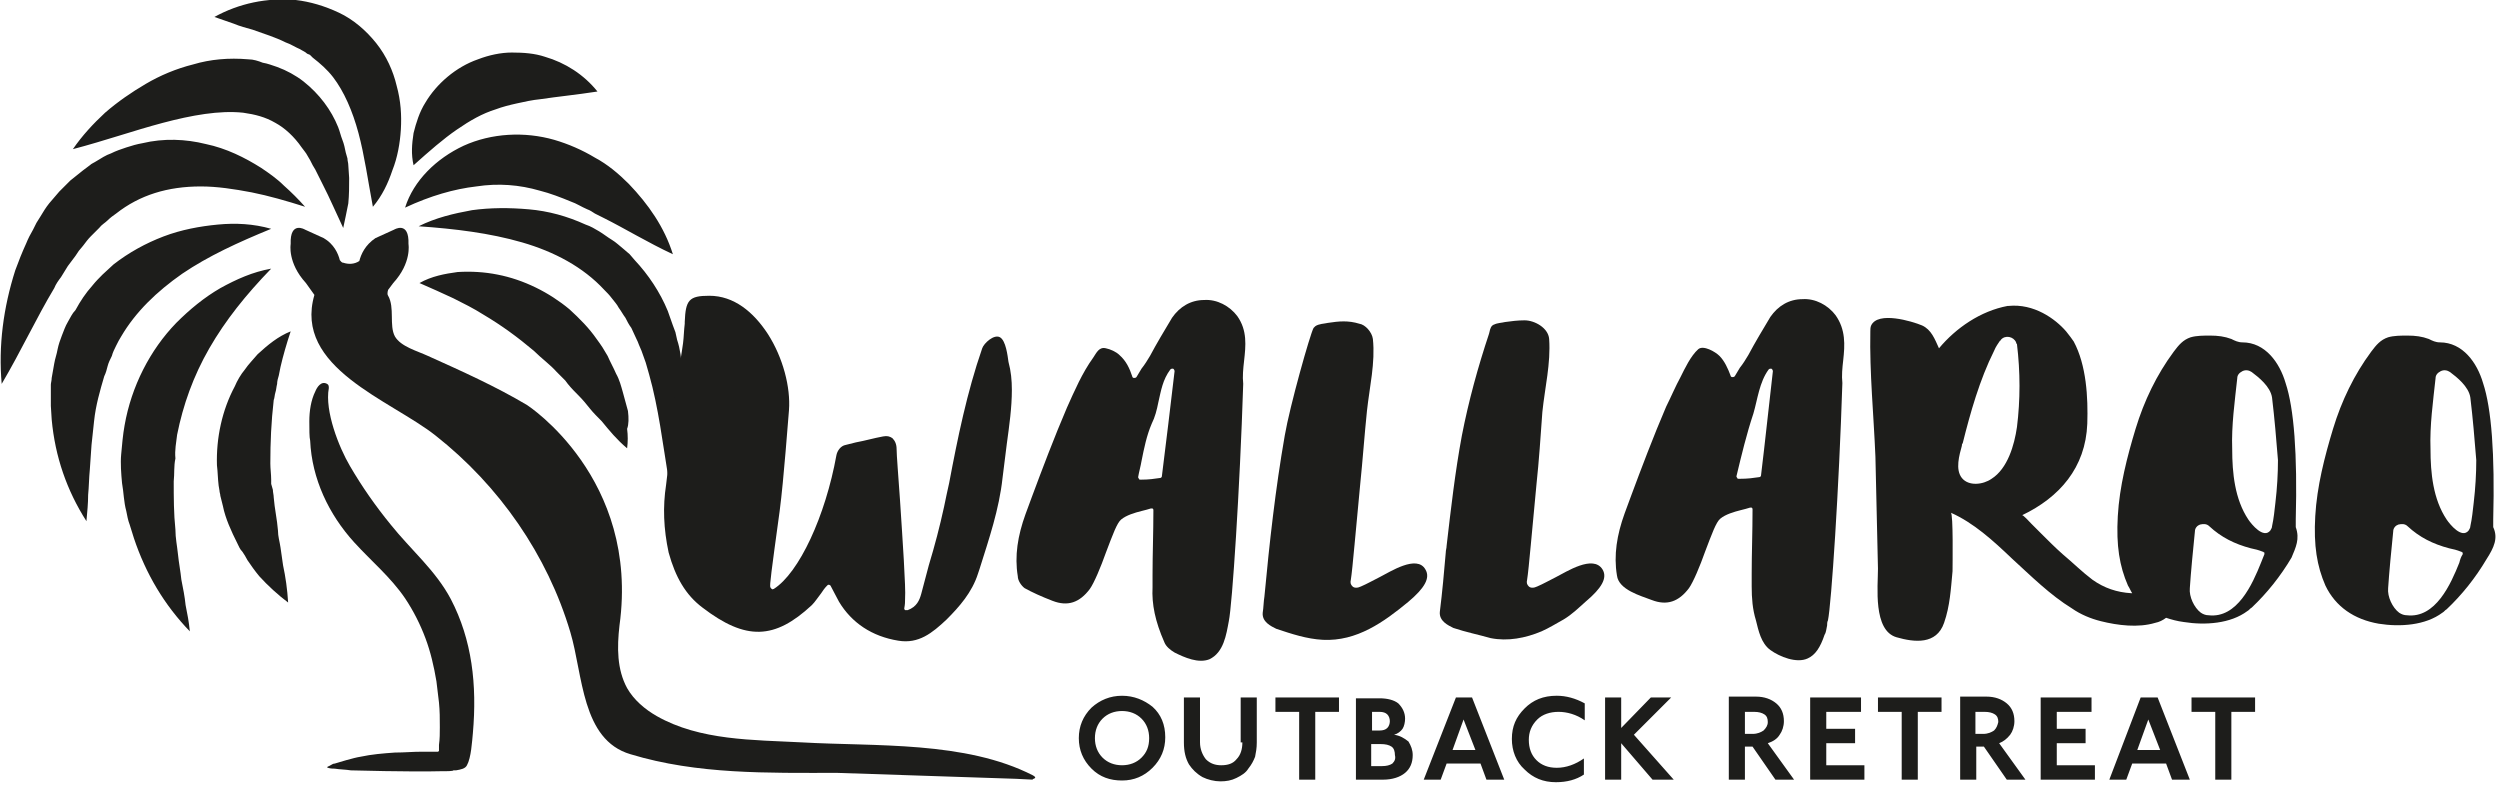
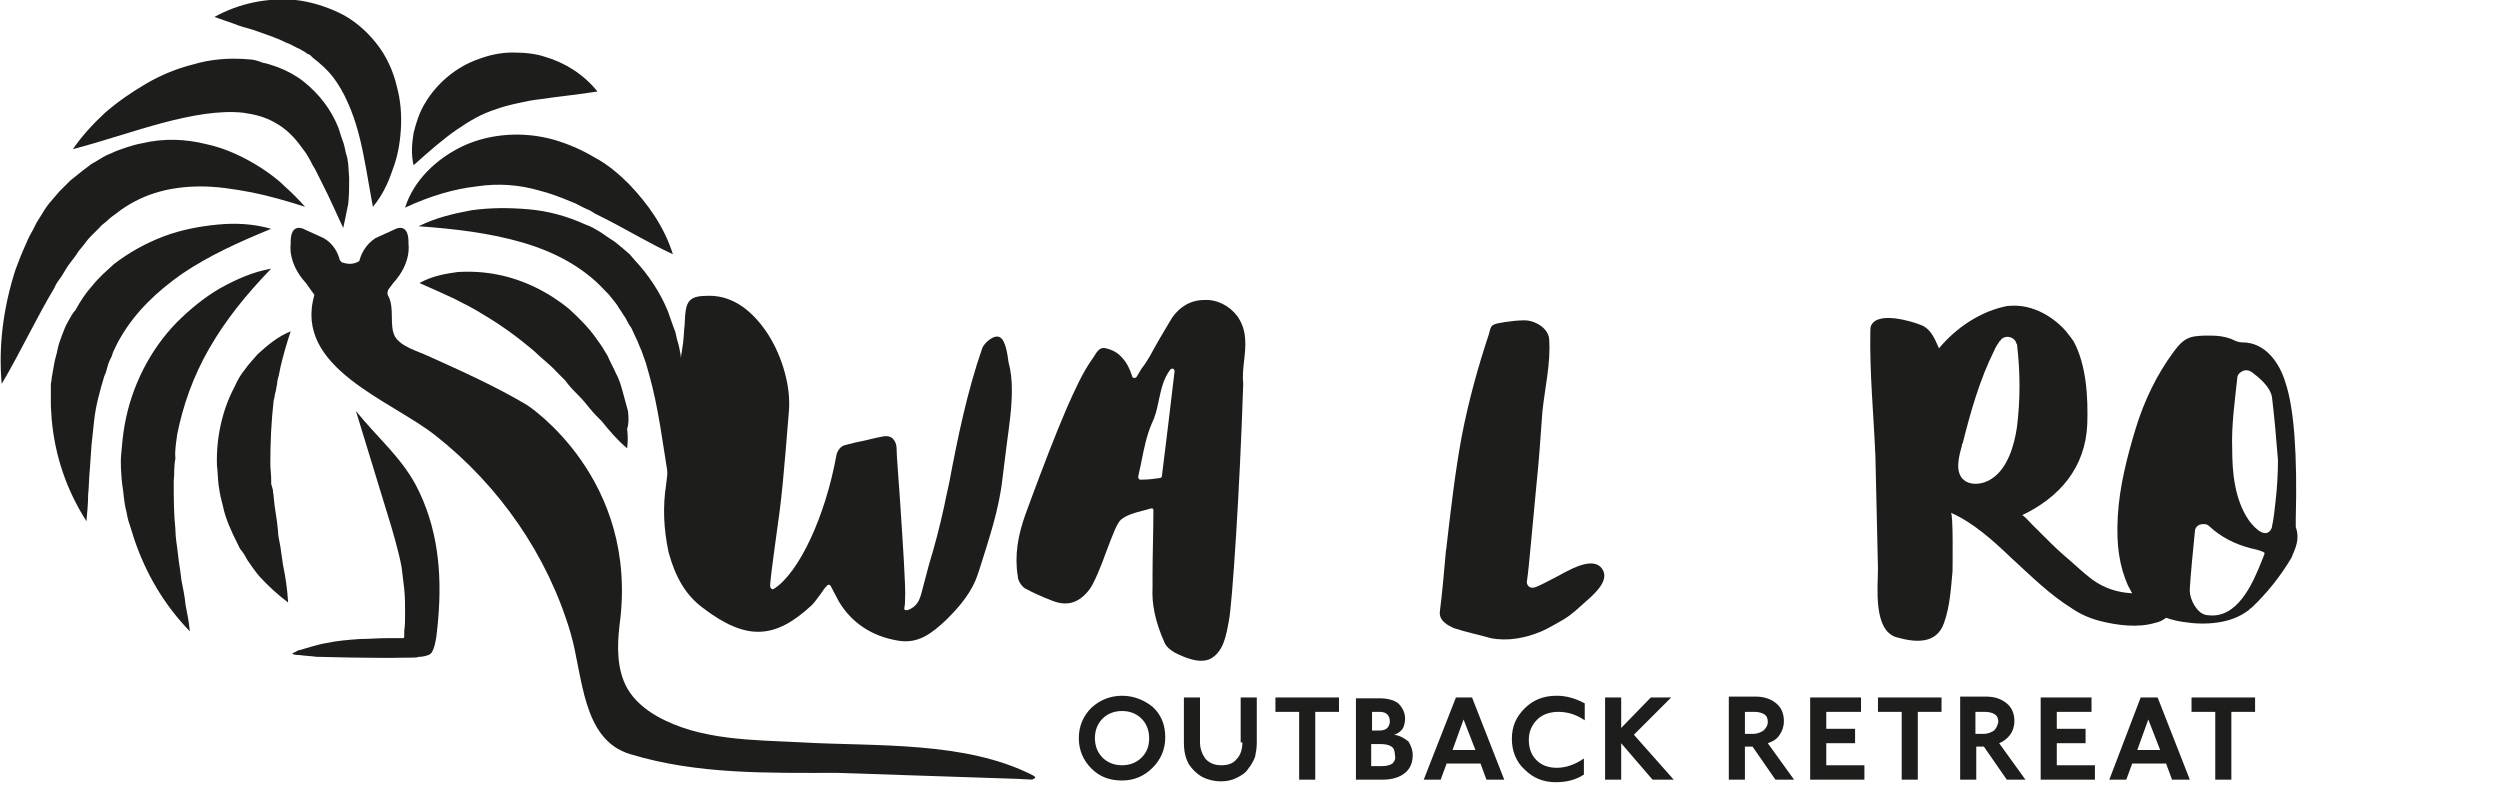
<svg xmlns="http://www.w3.org/2000/svg" enable-background="new 0 0 295 93" viewBox="0 0 295 93">
  <g fill="#1d1d1b">
    <path d="m132.4 82.1c-1.4 0-2.6.5-3.6 1.4-1 1-1.5 2.2-1.5 3.6s.5 2.6 1.5 3.6 2.2 1.4 3.6 1.4 2.6-.5 3.6-1.5 1.5-2.2 1.5-3.6c0-1.5-.5-2.7-1.5-3.6-1-.8-2.2-1.3-3.6-1.3zm2.3 7.3c-.6.6-1.4.9-2.3.9s-1.7-.3-2.3-.9-.9-1.4-.9-2.3.3-1.7.9-2.3 1.4-.9 2.3-.9 1.7.3 2.3.9.9 1.4.9 2.3c0 1-.3 1.7-.9 2.3zm11.9-1.8c0 .8-.2 1.5-.7 2-.4.5-1 .7-1.8.7-.7 0-1.3-.2-1.8-.7-.4-.5-.7-1.2-.7-2v-5.3h-1.9v5.3c0 1.1.2 1.9.6 2.6.4.6.9 1.1 1.6 1.5.6.3 1.4.5 2.1.5s1.3-.1 1.9-.4 1.1-.6 1.4-1.1c.4-.5.6-.9.8-1.4.1-.5.2-1 .2-1.7v-5.3h-1.9v5.3zm3.9-3.6h2.8v8h1.9v-8h2.8v-1.7h-7.5zm14 2.7c.4-.1.8-.4 1-.7s.3-.8.3-1.2c0-.7-.3-1.3-.8-1.8-.5-.4-1.3-.6-2.2-.6h-2.8v9.6h3.2c1.1 0 2-.3 2.6-.8s.9-1.2.9-2.1c0-.6-.2-1.1-.5-1.6-.5-.4-1-.7-1.7-.8zm-2.6-2.7h.9c.4 0 .7.1.9.3s.3.5.3.8-.1.6-.3.8-.5.3-.9.3h-.9zm2.4 6.1c-.3.2-.7.3-1.2.3h-1.3v-2.6h1.1c.6 0 1 .1 1.3.3s.4.6.4 1c.1.4 0 .7-.3 1zm7.5-7.8-3.8 9.7h2l.7-1.9h4l.7 1.9h2.1l-3.8-9.7zm-.4 6.2 1.3-3.6 1.4 3.6zm8.5-4.9c-1 1-1.5 2.1-1.5 3.6 0 1.4.5 2.7 1.5 3.6 1 1 2.2 1.5 3.7 1.5 1.3 0 2.4-.3 3.3-.9v-1.9c-1 .7-2.1 1.1-3.2 1.1-1 0-1.8-.3-2.4-.9s-.9-1.4-.9-2.4c0-.9.3-1.7 1-2.4.6-.6 1.5-.9 2.5-.9s2.1.3 3.1 1v-2c-1.1-.6-2.2-.9-3.3-.9-1.6 0-2.8.5-3.8 1.5zm17.3-1.3h-2.4l-3.5 3.6v-3.6h-1.9v9.7h1.9v-4.3l3.7 4.3h2.5l-4.7-5.3zm12.8 4.4c.3-.4.5-1 .5-1.6 0-.9-.3-1.6-.9-2.1s-1.4-.8-2.4-.8h-3.2v9.8h1.9v-3.9h.9l2.7 3.9h2.2l-3.1-4.3c.6-.2 1.1-.5 1.4-1zm-1.9-.5c-.3.2-.7.4-1.3.4h-.9v-2.6h1.1c.5 0 .9.1 1.2.3s.4.5.4.9-.2.7-.5 1zm7.4 1.5h3.4v-1.7h-3.4v-2h4.1v-1.7h-6v9.7h6.4v-1.7h-4.5zm6.1-3.7h2.8v8h1.9v-8h2.8v-1.7h-7.5zm15.6 2.7c.3-.4.5-1 .5-1.6 0-.9-.3-1.6-.9-2.1s-1.4-.8-2.4-.8h-3.1v9.8h1.9v-3.9h.9l2.7 3.9h2.2l-3.1-4.3c.5-.2.9-.5 1.3-1zm-1.9-.5c-.3.2-.7.4-1.3.4h-.9v-2.6h1.1c.5 0 .9.1 1.2.3s.4.5.4.9c-.1.4-.2.7-.5 1zm7.4 1.5h3.4v-1.7h-3.4v-2h4.1v-1.7h-6v9.7h6.4v-1.7h-4.5zm9.9-5.4-3.7 9.7h2l.7-1.9h4l.7 1.9h2.1l-3.8-9.7zm-.4 6.2 1.3-3.6 1.4 3.6zm6.4-6.2v1.7h2.8v8h1.9v-8h2.8v-1.7z" />
    <path d="m32.5 46.3c.1-.3.1-.6.2-1 0-.3.1-.7.2-1l.2-1c.3-1.3.7-2.7 1.2-4.2-1.5.6-2.7 1.6-3.9 2.7-.5.6-1.1 1.2-1.5 1.8-.5.6-.9 1.3-1.2 2-1.5 2.8-2.2 6.1-2.1 9.3.1.8.1 1.6.2 2.4l.1.6c0 .2.1.4.1.6.1.4.2.8.3 1.2.3 1.5 1 3 1.7 4.4.2.4.3.7.6 1 .2.3.4.6.6 1 .4.6.9 1.3 1.4 1.9 1 1.1 2.2 2.2 3.4 3.1-.1-1.6-.3-3-.6-4.4-.1-.7-.2-1.4-.3-2.1s-.3-1.3-.3-2c-.1-1.3-.4-2.6-.5-3.9 0-.3-.1-.6-.1-.9l-.2-.7v-.5c0-.6-.1-1.3-.1-1.9 0-2.5.1-4.9.4-7.5.1-.2.1-.6.2-.9zm-11.6 5c.7-3.5 1.9-6.9 3.8-10.2s4.3-6.3 7.3-9.4c-1.1.2-2.1.5-3.1.9s-2 .9-2.9 1.4c-1.9 1.1-3.6 2.5-5.2 4.1-3.1 3.2-5.3 7.5-6.1 12.1-.2 1.1-.3 2.3-.4 3.4s0 2.3.1 3.4c.2 1.1.2 2.2.5 3.3.1.5.2 1.1.4 1.6l.5 1.6c1.4 4.2 3.6 7.9 6.6 11-.1-1.1-.3-2.1-.5-3.1-.1-1-.3-2-.5-3-.1-1-.3-2-.4-3s-.3-1.9-.3-2.9c-.2-1.9-.2-3.8-.2-5.7.1-.9 0-1.8.2-2.7-.1-1 .1-1.9.2-2.8zm.6-19c3.1-2.1 6.6-3.7 10.5-5.3-2.1-.6-4.2-.7-6.3-.5s-4.3.6-6.4 1.4-4.1 1.9-5.9 3.3c-.4.4-.9.8-1.3 1.2s-.8.8-1.2 1.3c-.8.9-1.4 1.8-2 2.9-.4.4-.6.9-.9 1.4s-.5 1.1-.7 1.6-.4 1.1-.5 1.6c-.1.6-.3 1.1-.4 1.7s-.2 1.1-.3 1.7c0 .3-.1.6-.1.8v.8 1.7l.1 1.6c.4 4.4 1.8 8.4 4.1 12 .1-1.1.2-2.1.2-3.1.1-1 .1-2 .2-3l.2-2.9c.1-1 .2-1.9.3-2.8.2-1.9.7-3.6 1.2-5.3.2-.4.3-.8.4-1.2s.3-.8.5-1.2c.1-.4.3-.8.5-1.2s.4-.8.6-1.1c1.7-2.9 4.2-5.3 7.2-7.4zm12-10.4c-.8-.8-1.8-1.5-2.7-2.1-1.9-1.2-4.1-2.3-6.5-2.8-2.4-.6-5-.7-7.5-.1-.6.1-1.3.3-1.9.5s-1.2.4-1.8.7c-.6.2-1.2.6-1.7.9-.3.2-.6.3-.8.5l-.8.6c-.5.4-1 .8-1.5 1.2-.4.4-.9.9-1.3 1.3l-1.2 1.4c-.4.5-.7 1-1 1.5l-.5.8-.4.8c-.3.5-.6 1.1-.8 1.6-.5 1.1-.9 2.1-1.3 3.2-1.4 4.4-2 8.9-1.6 13.4 2.3-3.9 4.1-7.8 6.2-11.3.2-.5.5-.9.8-1.3l.8-1.3c.3-.4.6-.8.9-1.2l.4-.6.5-.6c.3-.4.6-.8.9-1.1l1-1c.3-.4.7-.6 1-.9s.7-.6 1-.8c2.8-2.2 6.1-3.2 10-3.2 1.9 0 3.9.3 6 .7 2 .4 4.1 1 6.3 1.7-.8-.9-1.6-1.7-2.5-2.5zm7.5-3.2-.2-.7c-.1-.5-.2-1-.4-1.5s-.3-1-.5-1.5c-.8-2-2.2-3.9-4.1-5.4-.9-.7-2-1.3-3.1-1.7-.6-.2-1.1-.4-1.7-.5-.5-.2-1.1-.4-1.7-.4-2.3-.2-4.5 0-6.5.6-2 .5-3.9 1.3-5.6 2.3s-3.3 2.1-4.8 3.4c-1.4 1.3-2.7 2.7-3.8 4.3 3.8-1 7.2-2.2 10.6-3.1s6.7-1.5 9.5-1.2c1.4.2 2.6.5 3.8 1.2 1.1.6 2.2 1.6 3.1 2.9.2.3.5.6.7 1 .2.3.4.7.6 1.1l.3.5.3.6.6 1.2c.4.8.8 1.6 1.2 2.5s.8 1.7 1.2 2.6c.2-.9.4-1.9.6-2.9.1-1 .1-2 .1-3l-.1-1.5c0-.3-.1-.5-.1-.8zm3.4-13.6c-1.2-1.5-2.7-2.8-4.4-3.6s-3.4-1.3-5.1-1.5c-3.4-.3-6.7.4-9.6 2 .8.3 1.5.5 2.3.8.7.3 1.5.5 2.2.7 1.4.5 2.7.9 3.9 1.5.6.2 1.2.6 1.7.8.3.2.6.3.8.5.1.1.3.1.4.2l.3.3c.9.7 1.7 1.4 2.4 2.3 1.3 1.7 2.3 4 3 6.6s1.1 5.5 1.7 8.7c1.1-1.3 1.8-2.8 2.3-4.3.6-1.5.9-3.2 1-4.8.1-1.7 0-3.4-.5-5.2-.4-1.7-1.2-3.5-2.4-5zm36.1 38.4-.2-1.7c-.1-.6-.2-1.1-.4-1.7l-.2-.9-.3-.8c-.2-.6-.4-1.1-.6-1.7-.9-2.2-2.3-4.3-3.9-6l-.6-.7-.7-.6c-.5-.4-.9-.8-1.4-1.1s-1-.7-1.5-1-1-.6-1.6-.8c-2.2-1-4.4-1.6-6.7-1.8s-4.5-.2-6.7.1c-2.2.4-4.3.9-6.3 1.9 4.3.3 8.4.8 12.2 1.9s7.2 2.9 9.7 5.6c.3.3.6.6.9 1s.6.7.8 1.1c.3.4.5.8.8 1.2.2.4.4.8.7 1.2.2.4.4.9.6 1.3.1.2.2.4.3.7l.3.7.5 1.4.4 1.4c1.1 3.9 1.6 8.1 2.3 12.4 1.5-4.1 2.1-8.5 1.6-13.1zm-16.8-21c1.2.3 2.5.8 3.7 1.3.6.2 1.2.6 1.9.9.3.1.6.3.9.5l1 .5c2.6 1.3 5.2 2.9 8.2 4.3-1-3.2-2.9-5.9-5.2-8.3-1.2-1.2-2.5-2.3-4-3.1-1.5-.9-3.1-1.6-4.8-2.1-3.5-1-7.4-.8-10.7.7-3.2 1.5-5.9 4.1-6.9 7.3 3-1.4 5.8-2.2 8.4-2.5 2.6-.4 5.1-.2 7.5.5zm-9.8-7.2c1.6-1.1 3-1.9 4.6-2.4.8-.3 1.6-.5 2.5-.7s1.8-.4 2.8-.5c2-.3 4.1-.5 6.7-.9-1.6-2-3.8-3.4-6.2-4.1-1.2-.4-2.5-.5-3.9-.5-1.3 0-2.7.3-4 .8-2.6.9-4.9 2.9-6.2 5.1-.7 1.1-1.1 2.4-1.4 3.6-.2 1.3-.3 2.5 0 3.8 1.9-1.7 3.5-3.1 5.1-4.2zm20.2 33.2c-.2-.7-.4-1.5-.6-2.2s-.4-1.5-.8-2.2c-.3-.7-.7-1.4-1-2.1l-.3-.5-.3-.5c-.2-.3-.4-.6-.7-1-.9-1.3-2-2.4-3.2-3.5-2.4-2-5.4-3.5-8.5-4.1-1.5-.3-3.1-.4-4.7-.3-1.5.2-3.1.5-4.5 1.3 1.4.6 2.7 1.2 4 1.8 1.2.6 2.4 1.2 3.5 1.9 2.2 1.3 4.1 2.7 6 4.3.9.9 1.9 1.6 2.7 2.5.2.2.4.4.7.7l.3.3.3.4c.4.5.9 1 1.3 1.4.5.5.9 1 1.3 1.5s.9 1 1.4 1.5c.9 1.1 1.8 2.2 3 3.2.1-.8.1-1.5 0-2.3.2-.5.2-1.3.1-2.1z" />
-     <path d="m162.8 68.1c-.8.4-1.5.8-2.2 1.1-.4.2-.8.2-1 0s-.3-.4-.2-.8c.2-1.2.6-6.1 1.1-11.2.3-2.9.5-5.8.8-8.7.3-2.8 1-5.7.7-8.5-.1-.8-.9-1.7-1.6-1.8-1.3-.4-2.4-.3-3.7-.1-.4.1-1.1.1-1.5.4-.1.1-.1.1-.2.2-.4.7-2.8 9.2-3.4 12.7-1.1 6.3-1.8 12.6-2.4 19-.1.6-.1 1.3-.2 1.9-.1 1.1 1 1.6 1.6 1.9 1.8.6 3.6 1.2 5.5 1.3 4 .2 7.2-2.1 10.1-4.5 1.9-1.6 2.6-2.8 2-3.8-1-1.8-4.2.3-5.4.9z" />
    <path d="m146 37.3c-.9-1.2-2.4-2-3.9-1.9-1.6 0-2.9.8-3.8 2.1-.9 1.5-1.8 3-2.6 4.5-.3.5-.6 1-1 1.5-.2.3-.4.7-.6 1-.1.1-.2.1-.3.1s-.2-.1-.2-.2c-.3-.9-.7-1.8-1.5-2.5-.4-.4-1.1-.7-1.6-.8-.8-.2-1.1.5-1.5 1.1-1.3 1.8-2.2 3.9-3.1 5.9-1.5 3.5-2.9 7.2-4.2 10.7l-.7 1.9c-.9 2.5-1.3 4.9-.9 7.3 0 .5.4 1.1.8 1.4.9.5 2 1 3.3 1.5 1.8.7 3.2.2 4.4-1.4.5-.7 1.3-2.6 1.9-4.3.8-2.1 1.3-3.5 1.8-3.9.6-.5 1.6-.8 2.4-1 .4-.1.8-.2 1.1-.3h.2c.1.1.1.1.1.2 0 2.7-.1 5.2-.1 7.6v1.5c-.1 2 .3 4 1.4 6.5.2.5.7.9 1.2 1.2 1.2.6 2.8 1.3 4.1.8 1.7-.8 2-2.9 2.3-4.5.4-1.9 1.3-15.5 1.7-28-.1-.9 0-1.8.1-2.7.2-1.8.4-3.6-.8-5.3zm-8.9 18.9c0 .1-.1.2-.2.2-.7.1-1.3.2-2.3.2-.1 0-.2 0-.2-.1-.1-.1-.1-.2-.1-.2.1-.6.3-1.3.4-1.9.3-1.5.6-3 1.2-4.4.4-.8.6-1.6.8-2.6.3-1.3.5-2.6 1.4-3.8.1-.1.2-.1.3-.1s.2.2.2.3c-.5 4.4-1 8.3-1.5 12.4z" />
    <path d="m82.9 71.7c5.1 3.9 8.5 3.8 12.9-.3.4-.4.7-.9 1.1-1.4.2-.3.4-.6.7-.9.1-.1.1-.1.2-.1.1 0 .2.1.2.1.4.8.7 1.3 1 1.9 1.5 2.5 3.9 4.1 7 4.6 2.4.4 4-.9 5.7-2.5 1.5-1.5 3-3.2 3.7-5.4l.2-.6c1.1-3.5 2.3-7 2.7-10.7l.5-4c.3-2.2.6-4.3.6-6.4 0-1.1-.1-2.2-.4-3.3-.1-.7-.3-2.5-1-2.9s-1.9.7-2.1 1.3c-1.8 5.2-2.9 10.6-3.9 15.9-.2.9-.4 1.8-.6 2.8-.5 2.3-1.1 4.6-1.8 6.9-.3 1.1-.6 2.3-.9 3.4-.2.7-.5 1.5-1.6 1.9-.1 0-.2 0-.3 0-.1-.1-.1-.2-.1-.2.1-.5.1-.8.1-1.2.1-1.2-.3-7-.6-11.6-.2-2.9-.4-5.3-.4-6 0-.6-.2-1-.5-1.3-.3-.2-.6-.3-1.1-.2-1.1.2-2.1.5-3.2.7-.4.1-.8.2-1.2.3-.6.1-1 .7-1.1 1.2-1.3 7.2-4.4 13.9-7.4 15.8-.1 0-.2.1-.2 0-.1 0-.1-.1-.2-.2-.1-.2.1-1.7 1.1-9 .5-3.8 1-10.9 1.1-11.9.2-2.7-.7-6.2-2.5-9-1.7-2.6-4-4.5-6.9-4.5-2.4 0-2.8.5-2.9 3.1v.2c-.1.8-.1 1.5-.2 2.3-.2 1.5-.5 3-.7 4.5-.5 3-.9 9.2-1.3 12.2-.4 2.6-.3 5.2.3 8 .8 2.9 2 5 4 6.5z" />
    <path d="m270.9 62.2c0-.1 0-.1 0-.9.2-7.7-.2-13.1-1.2-16.1-.7-2.4-2.4-4.8-5.1-4.8-.5 0-.9-.2-1.3-.4-.8-.3-1.6-.4-2.5-.4-.8 0-1.6 0-2.3.2-.9.3-1.4.9-2 1.7-2 2.7-3.5 5.8-4.5 9.1s-1.9 6.8-2.1 10.3.2 5.9 1.2 8.2c.2.3.3.6.5.9h-.1c-1.7-.1-3.2-.6-4.6-1.6-1.2-.9-2.3-2-3.5-3-.9-.8-1.7-1.6-2.5-2.4-.4-.4-.8-.8-1.2-1.2-.1-.1-1-1.1-1.1-1 4.4-2.1 7.5-5.6 7.7-10.8.1-3.1-.1-6.9-1.6-9.7-.2-.3-.5-.7-.9-1.2-1.3-1.5-3.8-3.3-6.8-3 0 0 0 0-.1 0-3.2.6-6.1 2.6-8.1 5-.5-1.1-.9-2.2-2-2.7-1.2-.5-5.2-1.7-6 0-.1.2-.1.5-.1.7-.1 4.9.4 9.9.6 14.8.1 4.4.2 8.8.3 13.2 0 2.1-.6 7.3 2.2 8.1 2.1.6 4.7.9 5.6-1.7.7-2 .8-4 1-6.1 0-.7.1-6.8-.2-6.9 2.7 1.2 5 3.3 7.2 5.4 2.3 2.1 4.5 4.3 7.1 5.9 1 .7 2.2 1.2 3.4 1.5 2 .5 4.4.8 6.4.2.5-.1.9-.3 1.3-.6.6.2 1.3.4 2.1.5 2.5.4 5.5.2 7.5-1.3.2-.1.3-.3.5-.4 1.8-1.7 3.4-3.7 4.7-5.9.5-1.2 1-2.2.5-3.6zm-32.9-11.8c-.3 2.1-1.1 4.9-3 6.1-1 .7-2.7.9-3.5-.1s-.3-2.7 0-3.8c0-.1 0-.2.1-.3.9-3.6 2-7.5 3.7-10.9.2-.5.5-.9.7-1.2.1 0 .1-.1.1-.1.5-.6 1.5-.4 1.8.3 0 .1 0 .1.1.2.4 3.3.4 6.6 0 9.8zm28.8 16c-1 2.5-2.8 6.6-6.2 6.2-.3 0-.6-.1-.9-.3-.8-.6-1.4-1.9-1.3-2.9.1-1.6.4-4.8.6-6.7 0-.4.3-.7.6-.8.4-.1.8-.1 1.1.2 1.4 1.3 3 2.1 4.9 2.6.5.1.9.2 1.4.4.1 0 .1.1.2.1v.2c-.1.3-.3.7-.4 1zm1.7-7.1c-.1.9-.2 1.9-.4 2.8 0 .2-.1.3-.2.5-.8 1-2.2-.7-2.6-1.3-1.6-2.4-1.9-5.5-1.9-8.3-.1-2.8.3-5.6.6-8.4 0-.3.2-.6.6-.8s.8-.1 1.1.1c.8.6 2.2 1.7 2.4 3 .3 2.5.5 4.9.7 7.4 0 1.6-.1 3.3-.3 5z" />
-     <path d="m294.2 62.2c0-.1 0-.1 0-.9.2-7.7-.2-13.1-1.2-16.1-.7-2.4-2.4-4.8-5.1-4.8-.5 0-.9-.2-1.3-.4-.8-.3-1.6-.4-2.5-.4-.8 0-1.6 0-2.3.2-.9.3-1.4.9-2 1.7-2 2.7-3.5 5.8-4.5 9.1s-1.9 6.8-2.1 10.3.2 5.9 1.2 8.2c1.2 2.5 3.4 4 6.3 4.5 2.5.4 5.5.2 7.5-1.3.2-.1.3-.3.5-.4 1.8-1.7 3.4-3.7 4.7-5.9.9-1.4 1.4-2.5.8-3.8zm-4 4.2c-1 2.5-2.8 6.6-6.2 6.2-.3 0-.6-.1-.9-.3-.8-.6-1.4-1.9-1.3-2.9.1-1.6.4-4.8.6-6.7 0-.4.3-.7.6-.8.4-.1.8-.1 1.1.2 1.4 1.3 3 2.1 4.9 2.6.5.1.9.2 1.4.4.1 0 .1.1.2.1v.2c-.2.3-.3.6-.4 1zm1.7-7.1c-.1.9-.2 1.9-.4 2.8 0 .2-.1.3-.2.5-.8 1-2.2-.7-2.6-1.3-1.6-2.4-1.9-5.5-1.9-8.3-.1-2.8.3-5.6.6-8.4 0-.3.2-.6.6-.8s.8-.1 1.1.1c.8.6 2.2 1.7 2.4 3 .3 2.5.5 4.9.7 7.4 0 1.6-.1 3.3-.3 5z" />
    <path d="m183.6 68.1c-.8.4-1.5.8-2.2 1.1-.4.2-.8.2-1 0s-.3-.4-.2-.8c.2-1.2.6-6.1 1.1-11.2.3-2.8.5-5.8.7-8.6.3-2.9 1-5.7.8-8.6-.1-1.3-1.7-2.2-2.9-2.2-.8 0-1.6.1-2.3.2-.4.1-.9.1-1.3.3-.1 0-.1.1-.2.1-.3.3-.3.7-.4 1-1.3 3.9-2.4 7.9-3.2 12-.8 4.3-1.3 8.7-1.8 13 0 .3-.1.5-.1.8-.2 2.3-.4 4.6-.7 7-.1 1.1 1 1.6 1.6 1.9 1.5.5 3 .8 4.4 1.2 2 .4 4.1 0 6-.8.9-.4 1.7-.9 2.6-1.4 1-.6 1.7-1.3 2.6-2.1 1.9-1.6 2.6-2.8 2-3.8-1.1-1.8-4.3.3-5.5.9z" />
-     <path d="m216.6 37.2c-.9-1.2-2.4-2-3.9-1.9-1.6 0-2.9.8-3.8 2.1-.9 1.5-1.8 3-2.6 4.5-.3.5-.6 1-1 1.5-.2.3-.4.7-.6 1-.1.1-.2.1-.3.1s-.2-.1-.2-.2c-.3-.8-.7-1.7-1.3-2.3-.5-.5-1.9-1.3-2.5-.8-.9.8-1.6 2.3-2.1 3.3-.6 1.1-1.1 2.3-1.7 3.5-1.5 3.5-2.9 7.2-4.2 10.7l-.7 1.9c-.9 2.5-1.3 4.9-.9 7.3.2 1.7 2.8 2.4 4.1 2.9 1.8.7 3.2.2 4.4-1.4.5-.7 1.3-2.6 1.9-4.3.8-2.1 1.3-3.5 1.8-3.9.6-.5 1.6-.8 2.4-1 .4-.1.8-.2 1.1-.3h.2c.1.1.1.1.1.2 0 2.7-.1 5.2-.1 7.6v1.5c0 1.4.1 2.7.5 4 .3 1.2.6 2.7 1.7 3.5s3.1 1.6 4.4 1c.9-.4 1.5-1.3 2-2.8.2-.3.2-.7.3-1.1 0-.2 0-.4.1-.6.4-1.9 1.3-15.5 1.7-28-.1-.9 0-1.8.1-2.7.2-1.8.3-3.6-.9-5.3zm-8.8 18.9c0 .1-.1.2-.2.2-.7.1-1.3.2-2.4.2-.1 0-.2 0-.2-.1-.1-.1-.1-.2-.1-.2.6-2.5 1.2-5 2-7.4.5-1.7.7-3.7 1.8-5.2.1-.1.2-.1.3-.1s.2.2.2.3c-.5 4.3-.9 8.2-1.4 12.3z" />
    <path d="m121.9 91.5c-8-4.1-18.6-3.4-27.3-3.9-5.7-.3-12-.2-17.1-3.1-1.4-.8-2.7-1.9-3.5-3.3-1.2-2.2-1.2-4.8-.9-7.4 2.4-17.4-10.9-26-10.9-26-3.7-2.2-7.7-4-11.7-5.8-1.3-.6-3.2-1.1-3.9-2.3-.7-1.3 0-3.4-.8-4.8-.1-.1-.1-.4 0-.7l.6-.8c2.2-2.4 1.8-4.6 1.8-4.6.1-2.8-1.7-1.7-1.7-1.7l-2.2 1c-1.2.8-1.7 1.9-1.9 2.7-.6.4-1.3.4-1.9.2-.2 0-.3-.2-.4-.3-.2-.8-.7-1.9-1.9-2.6l-2.2-1s-1.8-1.1-1.7 1.7c0 0-.4 2.2 1.8 4.6l1 1.4c-2.5 8.6 9 12.4 14.3 16.6 7.5 5.9 13.2 14.1 15.9 23.2 1.5 5 1.3 12.7 7.1 14.4 7.9 2.4 16.2 2.2 24.4 2.2l21.1.7 2 .1c-.3-.1.7-.1 0-.5z" />
-     <path d="m46.1 61.9c-1.8-2.2-3.4-4.5-4.8-6.9-1.3-2.2-3-6.5-2.5-9.2 0-.2 0-.4-.2-.5-.7-.4-1.2.4-1.4.9-.5 1-.7 2.3-.7 3.5 0 1 0 1.9.1 2.3.2 4.5 2.2 8.7 5.2 12 2 2.2 4.3 4.1 6 6.6 1 1.5 1.8 3.1 2.4 4.7s1 3.3 1.3 5.1c.1.8.2 1.7.3 2.5.1 1 .1 1.9.1 2.9 0 .7 0 1.4-.1 2.1v.7l-.1.1h-1.9c-1.1 0-2.1.1-3.2.1-1.4.1-2.7.2-4.1.5-.7.1-2.7.7-3 .8-.2 0-.3.1-.5.2-.1.1-.6.2-.3.3s.6.1.8.1c.6.1 1.3.1 1.9.2.1 0 7 .2 10.7.1h.5s.9 0 .9-.1h.2.1c.6-.1 1.1-.2 1.3-.6.5-.9.6-2.8.7-3.8.5-5.7-.1-11-2.6-15.8-1.8-3.4-4.7-5.8-7.1-8.8z" />
+     <path d="m46.1 61.9s1 3.3 1.3 5.1c.1.8.2 1.7.3 2.5.1 1 .1 1.9.1 2.9 0 .7 0 1.4-.1 2.1v.7l-.1.1h-1.9c-1.1 0-2.1.1-3.2.1-1.4.1-2.7.2-4.1.5-.7.1-2.7.7-3 .8-.2 0-.3.1-.5.2-.1.1-.6.2-.3.3s.6.1.8.1c.6.1 1.3.1 1.9.2.1 0 7 .2 10.7.1h.5s.9 0 .9-.1h.2.1c.6-.1 1.1-.2 1.3-.6.5-.9.6-2.8.7-3.8.5-5.7-.1-11-2.6-15.8-1.8-3.4-4.7-5.8-7.1-8.8z" />
  </g>
</svg>